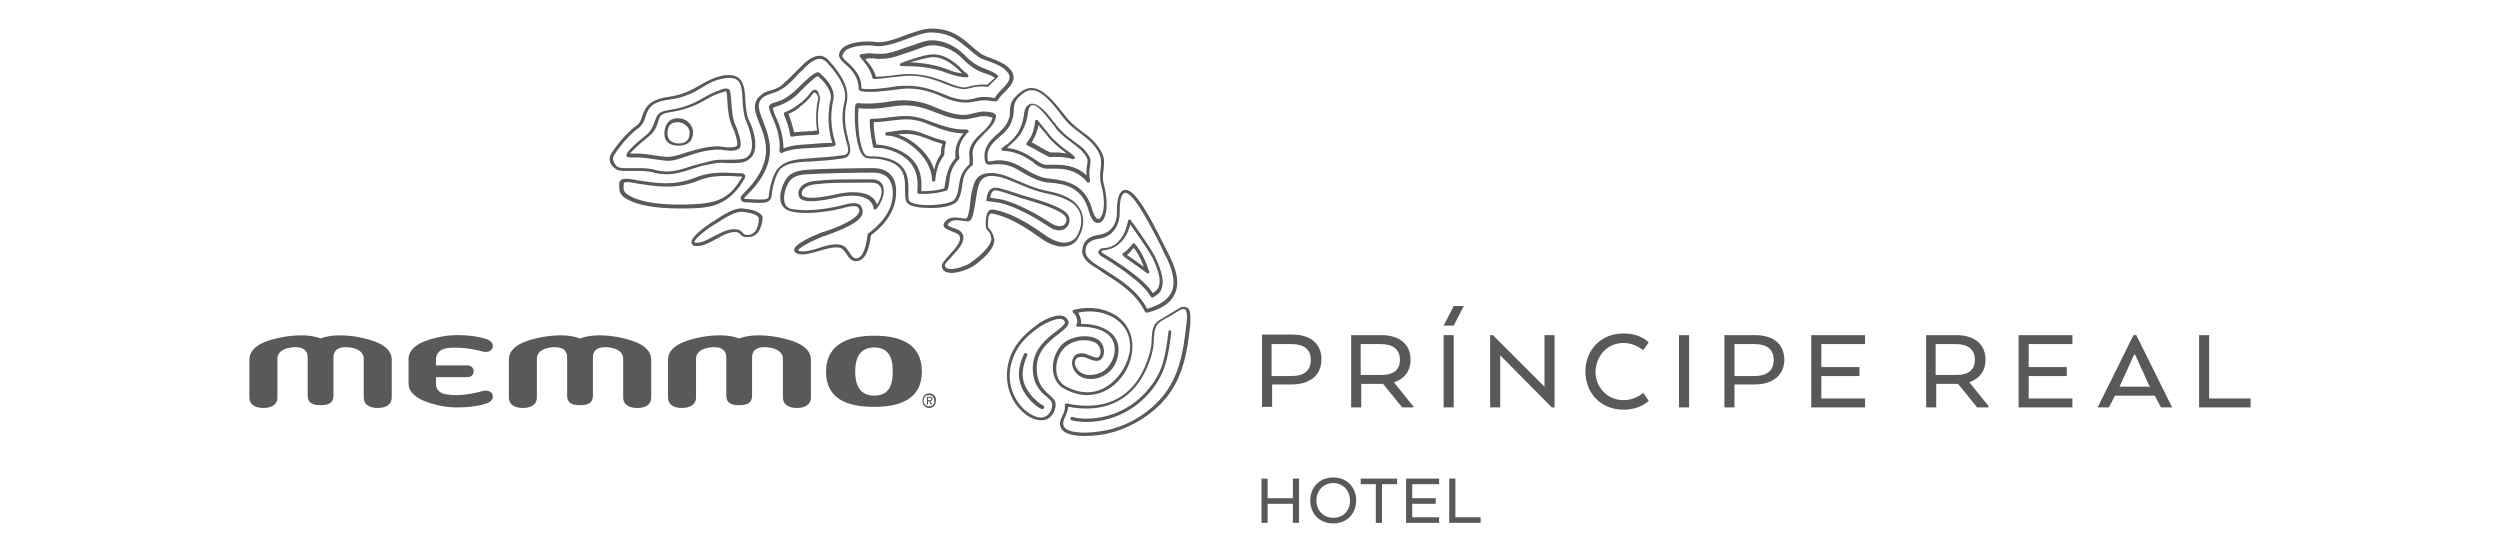
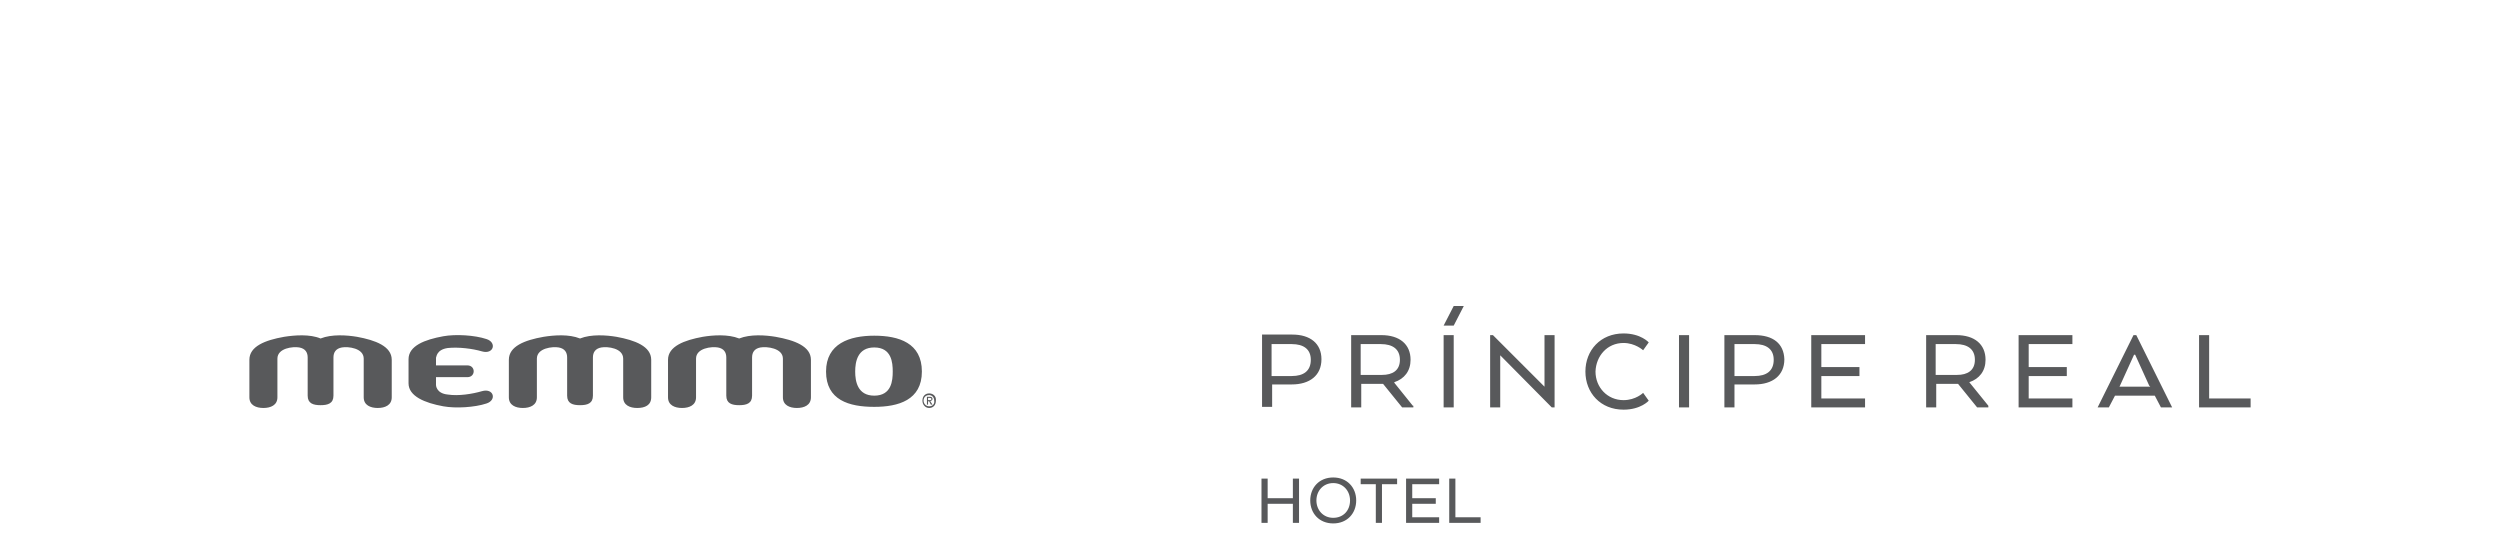
<svg xmlns="http://www.w3.org/2000/svg" version="1.1" id="Layer_1" x="0px" y="0px" viewBox="0 0 446.1 98.6" style="enable-background:new 0 0 446.1 98.6;" xml:space="preserve">
  <style type="text/css">
	.st0{fill:#58595B;}
</style>
  <g>
-     <path class="st0" d="M79.9,62.1c1.9-0.2,4.4,0.1,6.1,0.6c2.1,0.6,2.7-1.6,0.8-2.2c-2.1-0.7-5.5-0.9-7.7-0.5   c-3.3,0.6-6.2,1.7-6.2,4.1v4.3c0,2.3,2.9,3.5,6.2,4.1c2.2,0.4,5.6,0.2,7.7-0.5c1.9-0.6,1.3-2.8-0.8-2.2c-1.7,0.5-4.2,0.9-6.1,0.6   c-2.1-0.2-2.1-1.7-2.1-1.7v-1.4h5.6c1.5,0,1.5-2.1,0-2.1h-5.6v-1.4C77.9,63.8,77.8,62.4,79.9,62.1z M165.8,70.2   c-0.7,0-1.2,0.5-1.2,1.3c0,0.7,0.5,1.3,1.2,1.3c0.7,0,1.2-0.5,1.2-1.3C167.1,70.7,166.5,70.2,165.8,70.2z M165.8,72.5   c-0.6,0-1-0.5-1-1c0-0.6,0.4-1,1-1c0.5,0,0.9,0.4,0.9,1C166.8,72.1,166.4,72.5,165.8,72.5z M63.7,60.1c-1.8-0.3-4.5-0.5-6.5,0.3   c-1.9-0.8-4.6-0.6-6.5-0.3c-3.4,0.6-6.2,1.7-6.2,4.1v6.7c0,1.4,1.2,1.9,2.5,1.9c1.3,0,2.5-0.5,2.5-1.9v-6.9c0-1.9,2.8-2.2,3.9-2   c1.1,0.2,1.5,0.9,1.5,1.8v6.8c0,1.4,1,1.7,2.3,1.7c1.3,0,2.3-0.3,2.3-1.7v-6.8c0-0.9,0.4-1.6,1.5-1.8c1.1-0.2,3.9,0.1,3.9,2v6.9   c0,1.4,1.2,1.9,2.5,1.9c1.3,0,2.5-0.5,2.5-1.9v-6.7C69.9,61.8,67,60.7,63.7,60.1z M138.4,60.1c-1.8-0.3-4.5-0.5-6.5,0.3   c-2-0.8-4.7-0.6-6.5-0.3c-3.3,0.6-6.2,1.7-6.2,4.1v6.7c0,1.4,1.2,1.9,2.5,1.9c1.3,0,2.5-0.5,2.5-1.9v-6.9c0-1.9,2.8-2.2,3.9-2   c1.1,0.2,1.5,0.9,1.5,1.8v6.8c0,1.4,1,1.7,2.3,1.7c1.3,0,2.3-0.3,2.3-1.7v-6.8c0-0.9,0.4-1.6,1.5-1.8c1.1-0.2,4,0.1,4,2v6.9   c0,1.4,1.2,1.9,2.5,1.9c1.3,0,2.5-0.5,2.5-1.9v-6.7C144.7,61.8,141.8,60.7,138.4,60.1z M156,59.9c-4.4,0-8.6,1.4-8.6,6.4   c0,5.1,4.1,6.3,8.6,6.3c4.3,0,8.5-1.2,8.5-6.3C164.5,61.2,160.4,59.9,156,59.9z M156,70.6c-3,0-3.4-2.6-3.4-4.3   c0-1.7,0.4-4.3,3.4-4.3c3.1,0,3.3,2.7,3.3,4.3C159.3,67.9,159.1,70.6,156,70.6z M166.4,71.2c0-0.3-0.2-0.4-0.5-0.4h-0.5v1.4h0.2   v-0.6h0.2l0.3,0.6h0.3l-0.4-0.6C166.2,71.5,166.4,71.4,166.4,71.2z M165.6,71.4V71h0.3c0.1,0,0.3,0,0.3,0.2c0,0.2-0.1,0.2-0.3,0.2   H165.6z M110,60.1c-1.8-0.3-4.5-0.5-6.5,0.3c-2-0.8-4.6-0.6-6.5-0.3c-3.4,0.6-6.2,1.7-6.2,4.1v6.7c0,1.4,1.2,1.9,2.5,1.9   c1.3,0,2.5-0.5,2.5-1.9v-6.9c0-1.9,2.8-2.2,3.9-2c1.1,0.2,1.5,0.9,1.5,1.8v6.8c0,1.4,1,1.7,2.3,1.7c1.3,0,2.3-0.3,2.3-1.7v-6.8   c0-0.9,0.4-1.6,1.5-1.8c1.1-0.2,3.9,0.1,3.9,2v6.9c0,1.4,1.2,1.9,2.5,1.9c1.4,0,2.5-0.5,2.5-1.9v-6.7   C116.2,61.8,113.3,60.7,110,60.1z M226.9,68.6h3.6c3.2,0,5.3-1.6,5.3-4.5c0-2.8-2-4.4-5.2-4.4h-5.4v12.9h1.8V68.6z M226.9,61.4h3.6   c2.1,0,3.4,0.9,3.4,2.8c0,2-1.3,2.9-3.4,2.9h-3.6V61.4z M252.1,72.4l-3.3-4.1v-0.1c1.8-0.6,2.9-2,2.9-4c0-2.8-2-4.4-5.2-4.4h-5.4   v12.9h1.8v-4.2h3.9l3.4,4.2h2V72.4z M246.6,66.9h-3.8v-5.5h3.6c2.1,0,3.4,0.9,3.4,2.8C249.8,66.1,248.5,66.9,246.6,66.9z    M323.2,72.7h9.6v-1.6H325v-4h6.8v-1.6H325v-4.1h7.8v-1.6h-9.6V72.7z M351.4,68.2c1.8-0.6,2.9-2,2.9-4c0-2.8-2-4.4-5.2-4.4h-5.4   v12.9h1.8v-4.2h3.9l3.4,4.2h2v-0.3L351.4,68.2L351.4,68.2z M349.2,66.9h-3.8v-5.5h3.6c2.1,0,3.4,0.9,3.4,2.8   C352.4,66.1,351.1,66.9,349.2,66.9z M313.1,59.8h-5.4v12.9h1.8v-4.1h3.6c3.2,0,5.3-1.6,5.3-4.5C318.3,61.3,316.4,59.8,313.1,59.8z    M313.1,67.1h-3.6v-5.7h3.6c2.1,0,3.4,0.9,3.4,2.8C316.5,66.2,315.2,67.1,313.1,67.1z M380.7,59.8l-6.4,12.9h2l1.1-2.1h7.1l1.1,2.1   h2l-6.4-12.9H380.7z M383.7,69h-5.5l0.1-0.2l2.5-5.5h0.2l2.5,5.5L383.7,69z M394.2,71.1V59.8h-1.8v12.9h9.2v-1.6H394.2z    M289.7,61.2c2.1,0,3.5,1.3,3.5,1.3l1-1.4c0,0-1.4-1.6-4.5-1.6c-4.1,0-6.8,3-6.8,6.8c0,3.8,2.7,6.8,6.8,6.8c3.1,0,4.5-1.6,4.5-1.6   l-1-1.4c0,0-1.3,1.3-3.5,1.3c-2.9,0-5-2.3-5-5.1C284.8,63.5,286.8,61.2,289.7,61.2z M360.2,72.7h9.6v-1.6H362v-4h6.8v-1.6H362v-4.1   h7.8v-1.6h-9.6V72.7z M299.6,72.7h1.8V59.8h-1.8V72.7z M275.6,69l-9.2-9.2h-0.5v12.9h1.8v-9.3l9.2,9.3h0.5V59.8h-1.8V69z    M259.4,59.8h-1.8v12.9h1.8V59.8z M261.2,54.6h-1.8l-1.8,3.5h1.8L261.2,54.6z M237.9,85.2c-2.5,0-4.1,1.8-4.1,4.1   c0,2.3,1.6,4.1,4.1,4.1c2.5,0,4.1-1.8,4.1-4.1C242,87,240.4,85.2,237.9,85.2z M237.9,92.4c-1.8,0-3-1.4-3-3.1c0-1.7,1.2-3.1,3-3.1   c1.8,0,3,1.4,3,3.1C240.9,91.1,239.7,92.4,237.9,92.4z M230.7,88.9h-4.5v-3.5h-1.1v7.9h1.1v-3.4h4.5v3.4h1.1v-7.9h-1.1V88.9z    M250.9,93.3h5.9v-1H252v-2.4h4.2v-1H252v-2.5h4.8v-1h-5.9V93.3z M259.7,85.4h-1.1v7.9h5.6v-1h-4.5V85.4z M242.8,86.4h2.7v6.9h1.1   v-6.9h2.7v-1h-6.5V86.4z" />
-     <path class="st0" d="M155.8,30c-2.6,0-9.2,0.1-11.9,0.3c-2.5,0.2-3.4,1-4,2.3c-0.3,0.6-1.1,2.5-0.4,3.9c0.3,0.6,0.8,1,1.6,1.2   c0.7,0.2,1.6,0.3,2.7,0.3c2.6,0,5.4-0.5,7.1-1c1.1-0.3,2-0.3,2.2,0c0.2,0.3,0.3,0.5,0.2,0.8c-0.4,1.4-4.2,2.9-6.1,3.5   c-0.4,0.1-0.7,0.2-0.9,0.3c-1.7,0.7-4.6,2-4.6,3c0,0.2,0.1,0.5,0.7,0.7c1,0.3,2.3-0.1,3.7-0.5c1.3-0.4,2.7-0.8,3.7-0.6   c0.6,0.1,0.9,0.7,1.3,1.2c0.3,0.5,0.6,0.9,1.1,1.1c0.2,0.1,0.4,0.1,0.6,0.1c2.1,0,2.5-3.8,2.6-4.6c2.1-1.6,4.7-4.2,4.5-8.2   C159.8,31.4,158.3,30,155.8,30z M154.9,41.7c-0.1,0.1-0.1,0.1-0.1,0.2c-0.1,1.1-0.6,4.2-2,4.2c-0.1,0-0.3,0-0.4-0.1   c-0.3-0.1-0.5-0.5-0.8-0.9c-0.4-0.6-0.8-1.3-1.6-1.4c-0.3-0.1-0.5-0.1-0.8-0.1c-1,0-2.1,0.3-3.2,0.7c-1.3,0.4-2.5,0.7-3.3,0.5   c-0.2-0.1-0.3-0.1-0.3-0.1c0-0.3,1.7-1.4,4.2-2.4c0.2-0.1,0.5-0.2,0.9-0.3c2.9-1.1,6-2.3,6.4-3.9c0.1-0.5,0-0.9-0.3-1.4   c-0.4-0.5-1.4-0.6-2.8-0.2c-1.8,0.5-4.6,1-7,1c-1,0-1.8-0.1-2.5-0.2c-0.6-0.1-1-0.4-1.2-0.9c-0.4-0.9-0.1-2.4,0.4-3.4   c0.5-1.1,1.3-1.8,3.5-1.9c2.7-0.2,9.2-0.3,11.8-0.3c2.8,0,3.4,1.8,3.5,3.3C159.5,37.7,156.9,40.2,154.9,41.7z M155.6,32L155.6,32   c-0.4,0-0.8,0-1.3,0l-1.2,0c-1.5,0-3.6,0-5.6,0.1c-1.3,0.1-1.9,0.2-2.3,0.2c-2,0.3-2.5,1.2-2.7,1.8c-0.1,0.5,0,1.1,0.4,1.4   c0.4,0.3,1,0.4,1.9,0.4c1.5,0,3.4-0.4,4.7-0.7l0.5-0.1c0.1,0,5.4-1.1,5.9,2.1c0,0.1,0.1,0.2,0.1,0.2c0,0,0.1,0,0.1,0   c0,0,0.1,0,0.1,0c0.5-0.2,1.6-2.2,1.5-3.4C157.7,32.7,156.9,32,155.6,32z M156.5,36.5c-0.5-1.5-2-2.2-4.3-2.2   c-1.2,0-2.1,0.2-2.2,0.2l-0.5,0.1c-1.4,0.3-3.2,0.7-4.6,0.7c-0.7,0-1.3-0.1-1.6-0.3c-0.2-0.1-0.3-0.4-0.2-0.8   c0.2-0.6,0.9-1.1,2.2-1.3c0.3,0,1-0.1,2.2-0.2c2-0.1,4.1-0.1,5.7-0.1l0,0l1.1,0c0.5,0,0.9,0,1.2,0h0.1c1,0,1.6,0.5,1.7,1.4   C157.4,34.8,156.9,35.9,156.5,36.5z M132.9,31.8c0-0.1,0.2-0.4,0-0.6c-0.2-0.3-0.6-0.3-1.1-0.3l-0.2,0c-0.7,0-1.5-0.1-2.4-0.1   c-2,0-3.6,0.3-4.9,0.8c-1.7,0.7-3.5,1.1-5.5,1.1c-1.8,0-3.5-0.3-4.9-0.5c-0.9-0.2-1.7-0.3-2.2-0.3c-0.8,0-1.2,0.3-1.2,0.9l0,0.2   c0,0.8-0.1,1.7,1.3,2.5c1.9,1.1,5.1,1.7,9.5,1.7c0.2,0,0.5,0,0.7,0c3.6,0,5.7-0.3,7.6-1.6C131.3,34.4,132.3,32.9,132.9,31.8z    M122.2,36.5c-5.8,0.1-8.6-0.8-9.9-1.6c-1.1-0.6-1.1-1.2-1-1.9l0-0.2c0-0.1,0-0.3,0.6-0.3c0.5,0,1.2,0.1,2.1,0.3   c1.4,0.2,3.1,0.5,5,0.5c2.1,0,4-0.4,5.7-1.1c1.2-0.5,2.7-0.8,4.6-0.8c0.8,0,1.6,0,2.3,0.1l0.2,0c0.2,0,0.5,0,0.6,0c0,0,0,0,0,0.1   c-0.6,1-1.5,2.5-2.9,3.4C127.8,36.1,126.1,36.4,122.2,36.5z M145,28.8c1.5-0.1,3.2-0.2,5.2-0.5c0.7-0.1,1.1-0.3,1.3-0.7   c0.4-0.6,0.2-1.5-0.1-2.6c-0.4-1.6-1-3.9-0.3-6.8c0.7-3.1-2.2-6.3-3.2-7.4l-0.1-0.1c-1.2-1.3-2.9-0.9-4.9,1.2   c-0.6,0.6-1.1,1.1-1.5,1.5c-0.6,0.6-1.1,1.1-1.8,1.7c-0.8,0.7-1.6,0.9-2.3,1.1c-0.5,0.1-0.9,0.3-1.3,0.6c-2,1.4-1.3,3.2-0.5,5.2   c1.3,3.2,2.8,7.1-3,12.7c-0.3,0.3-0.4,0.6-0.3,0.9c0.1,0.3,0.4,0.5,0.8,0.5l2.1,0.1c0.2,0,0.3,0,0.5,0c1.2,0,2-0.2,2.1-1.4   c0.1-1.2,0.7-3.9,1.7-4.8C140.7,29,142.5,28.9,145,28.8z M137.2,34.8c0,0.6-0.2,0.8-1.5,0.8c-0.1,0-0.3,0-0.5,0l-2.1-0.1   c-0.2,0-0.3-0.1-0.3-0.1c0-0.1,0-0.2,0.2-0.3c6.2-5.9,4.4-10.2,3.2-13.4c-0.9-2.2-1.3-3.5,0.2-4.5c0.4-0.2,0.7-0.3,1.2-0.5   c0.7-0.2,1.5-0.5,2.5-1.2c0.7-0.6,1.3-1.1,1.8-1.7c0.4-0.5,0.9-0.9,1.5-1.5c1.1-1.2,2.1-1.8,2.9-1.8c0.4,0,0.8,0.2,1.2,0.6l0.1,0.1   c0.9,1,3.8,4.1,3.1,6.9c-0.8,3.1-0.1,5.4,0.3,7.1c0.3,1,0.5,1.8,0.2,2.1c-0.1,0.2-0.4,0.4-0.9,0.4c-2,0.3-3.7,0.4-5.2,0.5   c-2.7,0.2-4.6,0.3-5.9,1.5C137.8,30.8,137.3,33.8,137.2,34.8z M145.4,16c-0.3,0-0.5,0.2-0.9,0.7c-0.1,0.1-0.2,0.3-0.3,0.4   c-0.5,0.5-1,1.1-1.8,1.6c-0.7,0.5-1.4,1-2.3,1.3c-0.1,0-0.1,0.1-0.2,0.2c0,0.1,0,0.2,0,0.3c0.4,0.9,0.9,2.2,1.1,3.7   c0,0.1,0.2,0.2,0.3,0.2c0,0,0,0,0,0c1-0.2,2-0.2,3-0.3l0.5,0c0.4,0,0.8,0,1.1-0.1c0.1,0,0.2,0,0.2-0.1c0.1-0.1,0.1-0.2,0.1-0.2   c-0.4-2-0.3-4,0.1-5.9c0.1-0.3,0-0.7-0.2-1C146.1,16.3,145.7,16,145.4,16z M146,17.5c-0.4,1.9-0.5,3.8-0.2,5.8   c-0.3,0-0.5,0-0.8,0.1l-0.5,0c-1,0.1-1.9,0.1-2.8,0.2c-0.3-1.3-0.7-2.5-1-3.3c0.8-0.3,1.5-0.7,2.1-1.3c0.8-0.6,1.4-1.2,1.8-1.7   c0.1-0.1,0.2-0.2,0.3-0.4c0.1-0.1,0.3-0.4,0.4-0.4c0.1,0,0.4,0.2,0.5,0.4C146,17.2,146,17.3,146,17.5z M149.1,25.8   c0-0.1,0.1-0.2,0-0.2l-0.1-0.3c-0.4-1.4-1.1-4-0.3-7.5c0.2-1-0.1-2.1-1-3.3c-0.3-0.4-1.3-1.5-1.7-1.6c0,0-0.1,0-0.1,0   c-0.7,0-2.8,2.1-3.2,2.5c-0.5,0.5-1,1-1.7,1.5c-1.1,0.9-2.1,1.2-2.8,1.4c-0.4,0.1-0.8,0.3-0.9,0.5c-0.2,0.3,0,0.9,0.5,2.1l0.1,0.2   c0.6,1.4,1.4,3.4,1.2,5.8c0,0.1,0,0.2,0.1,0.3c0.1,0,0.1,0.1,0.2,0.1c0,0,0.1,0,0.1,0c1.4-0.7,3.2-0.8,5.3-0.9   c1.2-0.1,2.5-0.1,4-0.3C149,25.9,149.1,25.9,149.1,25.8z M144.8,25.7c-1.9,0.1-3.6,0.2-5,0.8c0-2.3-0.7-4.2-1.3-5.5l-0.1-0.2   c-0.2-0.4-0.5-1.4-0.5-1.5c0.1-0.1,0.4-0.2,0.6-0.3c0.7-0.2,1.8-0.6,3-1.5c0.7-0.5,1.2-1.1,1.7-1.6c0.9-0.9,2.4-2.3,2.7-2.3   c0.2,0.1,1,0.8,1.4,1.4c0.8,1.1,1.1,2,0.9,2.8c-0.8,3.6-0.1,6.3,0.3,7.7C147.1,25.5,145.9,25.6,144.8,25.7z M150.9,11.5   c1,0.9,2.3,2.2,2.3,4.2c0,0.1,0,0.5,0.6,0.6c0.6,0.1,1.1,0.1,1.7,0.1c1.3,0,2.4-0.2,3.5-0.3c1-0.1,2-0.3,3-0.3c1.9,0,3.8,0.4,6,1.4   c1.8,0.8,3.2,1.1,4.3,1.1c0.7,0,1.2-0.1,1.7-0.2c0.5-0.1,1.1-0.2,1.8-0.2c0.5,0,1.1,0.1,1.7,0.2c0,0,0.1,0,0.1,0   c0.1,0,0.3,0,0.5-0.3c0.3-0.5,0.7-0.9,1.2-1.4c1.1-1.1,2.4-2.5,0.9-4.1c-0.9-1-2.1-1.4-3.3-1.9c-0.8-0.3-1.5-0.5-2.1-1   c-0.6-0.4-1.1-0.9-1.6-1.3c-1.6-1.4-3.3-2.9-6.7-3c-1.5-0.1-3.3,0.6-5,1.2c-1.8,0.7-3.7,1.4-5.3,1.2c-0.5-0.1-0.9-0.1-1.4-0.1   c-2.1,0-3.8,0.5-4.6,1.3c-0.3,0.4-0.5,0.8-0.5,1.2C149.8,10.5,150.3,11,150.9,11.5z M150.7,9.2c0.6-0.7,2.3-1.1,4.1-1.1   c0.5,0,0.9,0,1.3,0.1c1.7,0.2,3.7-0.5,5.6-1.2c1.7-0.6,3.3-1.3,4.7-1.2c3.2,0.1,4.7,1.5,6.4,2.9c0.5,0.4,1,0.9,1.6,1.3   c0.6,0.5,1.4,0.7,2.2,1c1.1,0.4,2.2,0.8,3,1.7c1.1,1.1,0.4,2-0.9,3.3c-0.5,0.5-0.9,1-1.2,1.5c-0.7-0.1-1.2-0.2-1.8-0.2   c-0.8,0-1.4,0.1-1.9,0.3c-0.5,0.1-1,0.2-1.6,0.2c-1,0-2.3-0.3-4.1-1.1c-2.4-1-4.3-1.4-6.3-1.4c-1.1,0-2.1,0.1-3.1,0.3   c-1.1,0.1-2.1,0.3-3.4,0.3c-0.5,0-1.1,0-1.6-0.1c0,0,0,0,0,0v0c0.1-2.3-1.4-3.7-2.5-4.7c-0.5-0.4-0.9-0.9-0.9-1.1   C150.4,9.7,150.5,9.4,150.7,9.2z M160.9,11.8l0.4,0c2,0,4.9,0.1,7.9,1.3c1.3,0.5,2.6,0.7,3.2,0.7c0.1,0,0.2,0,0.2,0   c0.1,0,0.2-0.1,0.2-0.2c0-0.1,0-0.2-0.1-0.3c-0.1-0.1-0.3-0.3-0.6-0.5c-1.1-1.1-3-3.1-5.6-3.1l-0.2,0c-1.7,0.1-5.2,1.4-5.6,1.6   c-0.1,0.1-0.2,0.2-0.1,0.3C160.6,11.7,160.7,11.8,160.9,11.8z M166.3,10.2l0.2,0c2.3,0,4.2,1.9,5.2,2.9c0,0,0,0,0,0   c-0.6-0.1-1.4-0.2-2.3-0.6c-2.5-1-5-1.3-7-1.4C163.6,10.8,165.3,10.3,166.3,10.2z M155.7,13.9c0,0.1,0.2,0.2,0.3,0.2l0,0   c0.5,0,1.7-0.1,3-0.3c1.3-0.1,2.6-0.3,3.2-0.3c2.1,0,4.1,0.5,6.5,1.5c1.5,0.6,2.6,0.9,3.3,0.9c0.4,0,0.7-0.1,1.2-0.2   c0.7-0.2,1.7-0.4,3-0.2c0.1,0,0.2,0,0.2-0.1c0.2-0.2,0.7-0.7,1.1-1.1c0.2-0.2,0.4-0.4,0.5-0.5c0.1-0.1,0.1-0.1,0.1-0.2   c0-0.1,0-0.2-0.1-0.2c-0.6-0.5-1.4-0.8-2.1-1.1c-1.3-0.4-2.6-1.2-3.9-2.6c-1.6-1.6-3.9-2.6-5.9-2.5c-0.8,0-1.9,0.4-3,0.8   c-0.3,0.1-0.6,0.2-0.9,0.3c-0.3,0.1-0.6,0.2-0.9,0.3c-1.4,0.5-2.7,1-4.1,1c-0.1,0-0.5,0-0.8,0c-0.4,0-0.9-0.1-1.1-0.1   c-0.6,0-1.2,0.1-1.7,0.2c-0.1,0-0.2,0.1-0.2,0.2c0,0.1,0,0.2,0.1,0.3C154.3,11.2,155.3,12.3,155.7,13.9z M155.4,10.4   c0.2,0,0.6,0,1,0.1c0.4,0,0.7,0,0.9,0c1.5,0,2.9-0.5,4.3-1c0.3-0.1,0.6-0.2,0.9-0.3c0.3-0.1,0.6-0.2,0.9-0.3c1-0.4,2.1-0.8,2.8-0.8   c1.9-0.1,4,0.8,5.5,2.3c1.3,1.4,2.7,2.3,4.1,2.7c0.6,0.2,1.2,0.4,1.7,0.8c-0.1,0.1-0.1,0.1-0.2,0.2c-0.4,0.3-0.8,0.7-1.1,1   c-1.3-0.1-2.4,0.1-3.1,0.3c-0.4,0.1-0.7,0.2-1,0.2c-0.7,0-1.7-0.3-3.1-0.9c-2.5-1-4.6-1.5-6.8-1.5c-0.6,0-1.9,0.1-3.2,0.3   c-1,0.1-2.1,0.2-2.7,0.2c-0.4-1.4-1.2-2.4-1.9-3.1C154.7,10.4,155,10.4,155.4,10.4z M171,35.6c0.5-0.9,0.6-1.8,0.7-2.6   c0.2-1.2,0.3-2.3,1.8-3.5c0.1-0.1,0.1-0.1,0.1-0.2c0-0.4,0-0.8,0-1.2c-0.1-1-0.1-1.7,0.8-2.9c0.4-0.5,0.9-0.9,1.3-1.4   c0.9-0.9,1.8-1.7,2-2.9c0.1-0.2,0-0.4-0.1-0.5c-0.1-0.1-0.3-0.2-0.4-0.3c-0.6-0.1-1.1-0.2-1.6-0.2c-0.7,0-1.3,0.2-1.9,0.3   c-0.6,0.2-1.1,0.3-1.8,0.3c-1.2,0-2.8-0.4-4.9-1.3c-2-0.9-3.8-1.3-5.7-1.3c-1.1,0-2,0.1-3,0.3c-1.5,0.2-3.2,0.4-5.2,0.2   c-0.2,0-0.3,0.1-0.4,0.2c-0.1,0.1-0.1,0.2-0.1,0.3c-0.3,3.2,0.3,7.8,1.4,8.9c0.5,0.5,1,0.5,1.7,0.5c0.4,0,0.8,0,1.3,0.1   c4.6,0.7,4.5,3.4,4.5,5.5c0,0.9,0,1.7,0.3,2.2c0.6,0.9,2.8,1,3.8,1C167.4,37.2,170.4,36.9,171,35.6z M165.6,36.6   c-1.9,0-3.1-0.4-3.3-0.7c-0.3-0.3-0.2-1-0.2-1.8c0-2.1,0.1-5.4-5-6.1c-0.6-0.1-1-0.1-1.4-0.1c-0.7,0-1,0-1.3-0.3   c-0.9-0.8-1.5-5-1.2-8.3c0.6,0.1,1.2,0.1,1.8,0.1c1.3,0,2.4-0.1,3.5-0.3c1-0.1,1.9-0.3,2.9-0.3c1.8,0,3.4,0.4,5.4,1.2   c2.2,0.9,3.8,1.3,5.1,1.3c0.8,0,1.4-0.2,2-0.3c0.9-0.2,1.8-0.5,3.2,0c-0.2,1-1,1.8-1.8,2.6c-0.5,0.4-1,0.9-1.4,1.4   c-1.1,1.4-1,2.3-0.9,3.3c0,0.3,0,0.6,0,1c-1.5,1.3-1.7,2.6-1.9,3.8c-0.1,0.8-0.2,1.6-0.7,2.4C170.2,36.1,168,36.6,165.6,36.6z    M168.5,25.1c-1-0.2-2.1-0.6-3.4-1.1c-1.6-0.7-2.7-0.8-3.4-0.8c-0.7,0-1.4,0.1-2.1,0.2c-0.4,0.1-0.9,0.1-1.4,0.2   c-0.2,0-0.3,0.2-0.2,0.3c0,0.2,0.1,0.3,0.3,0.3c3,0,8,3.8,8,7.9c0,0.2,0.1,0.3,0.3,0.3c0,0,0,0,0,0c0.2,0,0.3-0.1,0.3-0.3l0-0.1   c0.1-1,0.4-2.8,1.5-4.2c0-0.1,0.1-0.1,0.1-0.2c0-0.8,0.1-1.5,0.3-2.1c0-0.1,0-0.2,0-0.2C168.7,25.2,168.6,25.1,168.5,25.1z    M167.9,27.5c-0.7,0.9-1,1.9-1.2,2.8c-0.9-3-3.9-5.5-6.5-6.3c0.6-0.1,1.2-0.1,1.7-0.1c0.7,0,1.6,0.1,3.2,0.7   c1.2,0.5,2.2,0.8,3.1,1.1C167.9,26.2,167.9,26.8,167.9,27.5z M172.3,24.1c0.1-0.2,0.3-0.4,0.5-0.5c0.1-0.1,0.1-0.2,0-0.3   c-0.1-0.1-0.2-0.2-0.3-0.2c-0.2,0-0.4,0-0.7,0c-1.5,0-3.3-0.5-5.7-1.4c-1.7-0.7-3.1-1-4.5-1c-0.9,0-1.7,0.1-2.6,0.2   c-0.9,0.1-2.1,0.3-3.5,0.3c-0.1,0-0.2,0-0.2,0.1c-0.1,0.1-0.1,0.1-0.1,0.2c0,2,0.4,3.8,0.6,4.7c0,0.1,0.2,0.2,0.3,0.2   c0.5,0,1.1,0,1.7,0.1c6.3,1.5,6,5.7,5.9,7.5c0,0.1,0,0.2,0,0.3c0,0.2,0.1,0.3,0.3,0.3c0.3,0,0.6,0,1,0c1.8,0,3.3-0.4,3.9-0.6   c0.1,0,0.1-0.1,0.2-0.2c0.2-0.5,0.2-0.9,0.3-1.4c0.1-1.1,0.3-2.5,1.7-4c0.1-0.1,0.1-0.2,0.1-0.3c0,0,0,0,0,0   C171,27.2,170.9,25.8,172.3,24.1z M170.5,28.2c-1.4,1.6-1.6,3.1-1.8,4.2c-0.1,0.4-0.1,0.8-0.2,1.2c-0.6,0.2-1.9,0.5-3.5,0.5   c-0.2,0-0.4,0-0.6,0c0,0,0,0,0,0c0.1-2,0.4-6.5-6.4-8.1c-0.5-0.1-1.1-0.2-1.6-0.2c-0.2-0.8-0.5-2.3-0.5-4c1.3,0,2.4-0.2,3.3-0.3   c0.9-0.1,1.7-0.2,2.5-0.2c1.4,0,2.7,0.3,4.3,1c2.4,1,4.3,1.5,5.9,1.5c0,0,0,0,0,0c0,0,0,0,0,0C170.4,25.6,170.4,27,170.5,28.2z    M179.6,22.1c-0.3,0.6-0.9,1.1-1.5,1.7c-1.3,1.1-2.9,2.6-2.3,5.1c0.1,0.3,0.4,0.5,0.7,0.5c0.1,0,0.2,0,0.2,0c0.5-0.1,1-0.1,1.5-0.1   c1.8,0,3,0.7,4.3,1.5c1,0.6,2.1,1.2,3.5,1.6c0.4,0.1,0.9,0.2,1.4,0.2c2.3,0.2,5.7,0.6,6.9,5.1c0.5,1.8,1.2,2.1,1.6,2.1   c0.2,0,0.6-0.1,0.9-0.5c0.7-0.9,1-3.2,0.2-6.3c-0.3-1-0.2-1.9-0.1-2.6c0.1-1,0.3-2-0.3-3.2c-0.9-1.7-2.2-2.8-3.5-3.7   c-0.9-0.7-1.8-1.4-2.6-2.3c-0.2-0.3-0.5-0.6-0.8-1c-1.5-1.9-3.5-4.5-5.7-4.5c-0.6,0-1.1,0.2-1.7,0.6c-1.9,1.4-2,2.3-2.1,3.4   C180.3,20.2,180.2,21,179.6,22.1z M182.8,16.5c0.4-0.3,0.9-0.4,1.3-0.4c1.9,0,3.8,2.5,5.2,4.3c0.3,0.4,0.5,0.7,0.8,1   c0.8,1,1.8,1.7,2.7,2.4c1.3,1,2.5,1.9,3.3,3.5c0.5,1.1,0.4,1.9,0.3,2.8c-0.1,0.8-0.2,1.7,0.1,2.9c0.8,2.9,0.5,5-0.1,5.8   c-0.1,0.1-0.2,0.3-0.4,0.3c-0.3,0-0.7-0.4-1.1-1.7c-1.3-4.8-5.1-5.2-7.4-5.5c-0.5-0.1-1-0.1-1.3-0.2c-1.4-0.4-2.4-1-3.4-1.6   c-1.4-0.8-2.7-1.5-4.6-1.5c-0.5,0-1,0.1-1.6,0.2c-0.1,0-0.3,0-0.3,0c-0.5-2.2,0.9-3.4,2.2-4.5c0.7-0.6,1.3-1.2,1.7-1.9   c0.6-1.2,0.7-2.1,0.7-2.9C181,18.4,181.1,17.7,182.8,16.5z M183.4,26c0.7,0.3,1.4,0.7,1.9,1c0.7,0.4,1.3,0.7,1.9,1   c0.2,0.1,0.3,0,0.5,0c0.2,0,0.5,0,0.7,0c1.1,0,2.1,0.1,3,0.4c0,0,0.1,0,0.1,0c0,0,0,0,0,0c0.2,0,0.3-0.1,0.3-0.3   c0-0.1-0.1-0.2-0.2-0.3c-0.3-0.3-0.7-0.6-1.3-1c-0.8-0.6-2-1.5-3-2.7c-0.2-0.3-0.5-0.6-0.7-0.9l-0.2-0.2c-0.3-0.4-0.8-1-1.2-1.5   c-0.1-0.1-0.2-0.1-0.3-0.1c-0.1,0-0.2,0.1-0.2,0.3c-0.1,0.9-0.3,1.8-0.7,2.6c-0.2,0.4-0.5,0.8-0.8,1.2c-0.1,0.1-0.1,0.2-0.1,0.3   C183.3,25.8,183.3,25.9,183.4,26z M184.6,24.5c0.3-0.7,0.6-1.4,0.7-2.2c0.2,0.3,0.5,0.6,0.8,1l0.2,0.2c0.3,0.3,0.5,0.6,0.7,0.9   c1.1,1.3,2.3,2.2,3.1,2.8c0.1,0.1,0.2,0.2,0.3,0.2c-0.6-0.1-1.3-0.2-1.9-0.2c-0.2,0-0.5,0-0.7,0c-0.1,0-0.2,0-0.3,0   c-0.6-0.2-1.1-0.5-1.8-0.9c-0.5-0.3-1-0.6-1.6-0.9C184.2,25.2,184.4,24.9,184.6,24.5z M178.8,26.4c-0.1,0.1-0.1,0.2-0.1,0.3   c0,0.1,0.1,0.2,0.3,0.2c2.2,0.1,3.8,1,5,1.8c0.2,0.1,0.4,0.2,0.5,0.4c0.6,0.5,1.3,0.9,2.2,1c0,0,0,0,0.2,0l1.4,0   c1.1,0,3.7,0,5.7,2.4c0.1,0.1,0.1,0.1,0.2,0.1c0,0,0,0,0,0c0.2,0,0.3-0.1,0.3-0.3c0-0.1,0-0.1,0-0.1c-0.2-1.1-0.1-1.9,0-2.6   c0.1-0.7,0.2-1.1-0.1-1.6c-0.6-1.2-1.5-1.9-2.8-2.8c-0.9-0.7-1.9-1.4-2.8-2.5c-0.3-0.3-0.5-0.7-0.8-1l-0.1-0.1   c-0.8-1.1-2.4-3.1-3.7-3.1c-0.3,0-0.6,0.1-0.8,0.3c-0.5,0.4-0.6,1-0.7,1.7c-0.1,0.8-0.3,1.7-0.9,2.9c-0.5,0.9-1.3,1.7-2,2.3   C179.4,25.9,179.1,26.2,178.8,26.4z M182.4,23.4c0.7-1.3,0.9-2.3,1-3.1c0.1-0.7,0.2-1.1,0.5-1.4c0.9-0.8,2.8,1.8,3.6,2.8l0.1,0.1   c0.3,0.4,0.6,0.7,0.8,1.1c0.9,1.1,2,1.9,2.9,2.6c1.1,0.8,2,1.5,2.6,2.6c0.2,0.4,0.2,0.5,0.1,1.3c-0.1,0.5-0.2,1.1-0.1,1.9   c-2-1.9-4.5-1.9-5.5-1.9l-1.4,0l-0.2,0c-0.8,0-1.3-0.4-1.9-0.8c-0.2-0.1-0.4-0.3-0.6-0.4c-1.1-0.7-2.6-1.6-4.6-1.8   c0.1-0.1,0.3-0.3,0.5-0.5C181,25.2,181.8,24.5,182.4,23.4z M176.5,40.8c-0.2-0.2-0.2-0.3-0.2-0.4c0-0.1,0-0.3,0-0.5   c0-1,0.1-1.8,0.6-1.8c0,0,0.1,0,0.1,0c1.1,0.2,3.8,0.8,8.7,4.4c1.4,1,2.7,1.5,3.9,1.5c1.8,0,2.6-1.1,2.7-1.4c1.3-2,1.6-4.9-0.9-6.8   c-1.6-1.1-3-1.4-4.4-1.7c-0.4-0.1-0.9-0.2-1.3-0.3c-1.5-0.4-2.8-1-4-1.5c-2-0.9-3.7-1.6-5.4-1.4c-1.2,0.1-2.1,0.7-2.5,1.9   c-0.4,1.1-0.6,2.4-0.7,3.6c-0.1,1-0.4,2.6-0.7,2.6l-0.1,0c-0.2,0-0.5,0-0.8-0.1c-0.3,0-0.7-0.1-1-0.1c-0.8,0-1.4,0.2-1.8,0.7   c-0.3,0.3-0.4,0.5-0.3,0.8c0.1,0.5,0.8,0.7,1.5,1c0.5,0.2,1,0.4,1.2,0.6c0.7,1-0.6,2.4-1.7,3.6c-0.8,0.9-1.5,1.6-1.3,2.2   c0.1,0.5,0.5,1,1.7,1c1.3,0,3.1-0.7,4-1.3c0.9-0.6,3.9-2.9,3.6-4.8C177.1,41.4,176.7,41,176.5,40.8z M173.3,46.8   c-0.8,0.6-2.5,1.2-3.6,1.2c-0.6,0-1-0.2-1.1-0.6c-0.1-0.3,0.7-1,1.2-1.6c1.2-1.3,2.8-2.9,1.8-4.3c-0.3-0.4-0.8-0.6-1.4-0.8   c-0.4-0.1-1.1-0.4-1.1-0.6c0,0,0-0.1,0.2-0.3c0.4-0.4,0.8-0.5,1.4-0.5c0.3,0,0.7,0,1,0.1c0.3,0,0.6,0.1,0.9,0.1l0.1,0   c0.8,0,1-1.3,1.3-3.1c0.2-1.1,0.3-2.4,0.7-3.5c0.3-0.9,1-1.4,1.9-1.5c1.6-0.1,3.2,0.6,5.1,1.4c1.2,0.5,2.6,1.1,4.1,1.5   c0.5,0.1,0.9,0.2,1.3,0.3c1.4,0.3,2.6,0.6,4.2,1.6c2.2,1.6,1.9,4.2,0.8,6c-0.1,0.2-0.8,1.1-2.2,1.1c-1,0-2.2-0.5-3.5-1.4   c-5.1-3.7-7.8-4.2-9-4.5c0,0-0.1,0-0.1,0c-1.3-0.2-1.4,1.4-1.4,2.4c0,0.2,0,0.3,0,0.5c0,0.4,0.2,0.7,0.4,0.9   c0.2,0.2,0.5,0.5,0.6,1.4C176.9,43.8,175,45.6,173.3,46.8z M176.3,35.9c0.9,0.1,2.3,0.3,2.9,0.5c0.9,0.3,3.7,1.2,7.9,4   c0.7,0.5,1.3,0.7,1.9,0.7c0.8,0,1.4-0.4,1.7-1.1c0.3-0.7,0.1-1.5-0.4-2c-1.2-1.2-4.6-2.2-7-2.9c-0.8-0.2-1.4-0.4-1.9-0.6   c-1.5-0.5-2.5-0.8-3.4-1c-0.2,0-0.3,0-0.4,0c-1.3,0-1.5,1.4-1.6,2.2c0,0.1,0,0.2,0.1,0.2C176.2,35.8,176.2,35.9,176.3,35.9z    M177.9,34c0.6,0.1,1.5,0.4,3.3,1c0.5,0.2,1.1,0.4,1.9,0.6c2.3,0.7,5.7,1.7,6.8,2.8c0.4,0.3,0.5,0.9,0.3,1.3   c-0.3,0.8-1.5,0.9-2.7,0.1c-4.3-2.8-7.1-3.7-8-4c-0.6-0.2-1.8-0.4-2.8-0.5C176.8,34.5,177.1,33.8,177.9,34z M112.7,30.5   c0.4,0,0.8,0,1.2,0c0.8,0,1.9,0,3.1,0.4c0.6,0.1,1.3,0.2,1.9,0.2c1.5,0,2.9-0.4,4.4-0.9c0.9-0.3,1.8-0.6,2.9-0.8   c1.8-0.4,2.6-0.4,3.5-0.3c0.3,0,0.6,0,0.9,0c0.6,0,1.2,0,1.8-0.1c0.9-0.2,1.6-0.7,2-1.4c1.1-2.1-0.5-5.7-0.6-5.8   c-0.6-1.1-0.7-2.6-0.8-3.9c-0.1-2.2-0.3-4.5-2.9-4.5c-0.4,0-0.8,0-1.2,0.1c-1.7,0.4-2.8,1-4,1.7c-1.4,0.8-2.9,1.7-5.7,2.1   c-3.6,0.5-4.1,2.1-4.6,3.4c-0.2,0.7-0.4,1.3-1,1.7c-2.4,1.7-4.3,4.7-4.4,4.8c0,0-0.5,0.6-0.4,1.4c0.1,0.6,0.4,1.1,1,1.5   c0.5,0.4,1.2,0.4,1.9,0.4C112,30.5,112.4,30.5,112.7,30.5z M109.4,28.5c-0.1-0.5,0.3-1,0.3-1c0,0,1.9-3,4.3-4.7   c0.7-0.6,1-1.3,1.2-2c0.4-1.3,0.9-2.6,4.1-3c3-0.4,4.5-1.3,6-2.2c1.1-0.7,2.2-1.3,3.8-1.6c0.4-0.1,0.8-0.1,1.1-0.1   c2,0,2.2,1.5,2.3,4c0.1,1.4,0.2,2.9,0.8,4.1c0,0,1.5,3.5,0.6,5.3c-0.3,0.6-0.8,1-1.6,1.1c-0.9,0.1-1.7,0.1-2.5,0.1   c-0.3,0-0.5,0-0.8,0c-0.7,0-1.5,0-2.8,0.4c-1.1,0.3-2.1,0.5-3,0.8c-1.5,0.5-2.8,0.9-4.3,0.9c-0.6,0-1.2-0.1-1.7-0.2   c-1.3-0.4-2.5-0.4-3.3-0.4c-0.4,0-0.8,0-1.2,0c-0.3,0-0.7,0-1,0c-0.6,0-1.2,0-1.6-0.3C109.7,29.3,109.5,28.9,109.4,28.5z    M112.8,28.1c0.2,0,0.5,0,0.7,0c0.2,0,0.3,0,0.4,0c0.8,0,2.3,0.2,3.5,0.4c0.8,0.1,1.5,0.2,1.8,0.2c1,0,2.1-0.4,3.3-0.8l0.3-0.1   c1.1-0.4,3.3-1.1,5.4-1.1c0.3,0,0.7,0,1,0.1c0.4,0,0.8,0.1,1.1,0.1c1.1,0,1.6-0.3,1.7-0.5c0.6-0.9-0.6-3.6-0.6-3.7   c-0.7-1.4-0.8-3-0.9-4.5c-0.1-0.9-0.1-1.7-0.3-2.1c0-0.1-0.2-0.3-0.6-0.3c-0.2,0-0.4,0-0.7,0.1c-1.3,0.5-2.1,0.8-3.1,1.4   c-1.4,0.8-3.1,1.8-6.2,2.3c-2.1,0.3-2.3,0.8-2.7,1.9c-0.3,0.8-0.6,1.8-1.6,2.6c-3.6,2.9-3.7,3.5-3.4,3.9   C112,28,112.3,28.1,112.8,28.1z M115.7,24.4c1.2-0.9,1.6-2.1,1.8-2.9c0.3-0.9,0.4-1.2,2.2-1.5c3.2-0.5,5-1.5,6.4-2.3   c1-0.6,1.7-0.9,3-1.3c0.2-0.1,0.4-0.1,0.5-0.1c0.1,0.4,0.2,1.4,0.2,1.9c0.1,1.5,0.2,3.1,1,4.7c0.6,1.3,0.9,2.8,0.7,3.1   c0,0-0.2,0.3-1.3,0.3c-0.3,0-0.7,0-1.1-0.1c-0.3,0-0.7-0.1-1-0.1c-2.2,0-4.5,0.8-5.6,1.1l-0.3,0.1c-1.2,0.4-2.2,0.7-3.2,0.7   c-0.2,0-0.9-0.1-1.7-0.2c-1.2-0.2-2.7-0.4-3.5-0.4c-0.1,0-0.3,0-0.4,0c-0.4,0-0.9,0-1,0C112.5,27.3,113.1,26.5,115.7,24.4z    M121.1,26c1,0,2.1-0.4,2.4-1.4c0.4-1.2,0.1-2.1-0.8-2.9c-0.4-0.4-1.1-0.6-1.8-0.6c-1.1,0-1.9,0.6-2.2,1.7   c-0.3,1.1-0.1,1.9,0.2,2.3C119.3,25.7,120.1,26,121.1,26z M119.2,23c0.3-1.1,1.2-1.2,1.7-1.2c0.5,0,1,0.2,1.4,0.5   c0.8,0.6,0.9,1.3,0.6,2.3c-0.2,0.6-0.9,1-1.8,1c-0.7,0-1.4-0.3-1.7-0.7C119.1,24.3,119,23.7,119.2,23z M187.3,70.5   c-1.6-1.3-2.2-2.6-2.3-4.4c-0.2-3.4,2.2-5.2,3.9-6.5c1.1-0.9,2.1-1.6,1.7-2.4c-0.2-0.4-0.6-0.9-1.5-0.9c-1.3,0-3,0.9-3.7,1.4   c-3,2.1-4.7,4.2-5.4,6.8c-0.9,3.4,0.1,6.9,2.6,9.1c1,0.9,2.2,1.4,3.2,1.4c0.8,0,1.8-0.3,2.4-1.8C188.6,71.8,188.3,71.4,187.3,70.5z    M187.6,73.1c-0.4,0.9-1,1.4-1.9,1.4c-0.8,0-1.8-0.5-2.8-1.3c-2.3-2.1-3.3-5.3-2.4-8.5c0.7-2.5,2.2-4.5,5.2-6.5   c0.8-0.5,2.4-1.3,3.4-1.3c0.6,0,0.8,0.3,0.9,0.5c0.2,0.4-0.6,1-1.5,1.7c-1.7,1.3-4.4,3.3-4.2,7c0.1,2,0.8,3.4,2.6,4.8   C187.8,71.7,187.9,71.9,187.6,73.1z M186.3,72.8c0,0.1-0.2,0.2-0.3,0.2c0,0-0.1,0-0.1,0c-0.4-0.1-2.5-1.4-3.6-3.9   c-0.8-1.9-0.6-3.7,0.4-5.9c0.1-0.2,0.2-0.2,0.4-0.2c0.2,0.1,0.2,0.2,0.2,0.4c-0.9,2.1-1.1,3.7-0.4,5.4c1,2.2,2.9,3.4,3.3,3.6   C186.3,72.4,186.4,72.6,186.3,72.8z M193.1,44.8c0,1.4,1.4,2.4,2.5,3l0.3,0.2c0.4,0.3,0.9,0.6,1.3,0.9c2.7,1.7,5.5,3.5,7.1,6.7   c0.1,0.1,0.2,0.2,0.3,0.2c0,0,0.1,0,0.1,0c2.7-0.7,4.3-1.8,5-3.5c0.8-1.9,0.3-4.3-1.5-7.6c-0.1-0.2-0.4-0.7-0.6-1.2   c-2.5-5-5-9.6-6.7-9.6c-0.1,0-0.2,0-0.3,0c-1.3,0.4-1.3,2.8-1.3,4v0.2c0,1.6-0.9,3.5-3.2,3.8C194.1,42.2,193.2,43.1,193.1,44.8z    M199.8,38.1l0-0.2c0-1,0-3.2,0.9-3.5c0,0,0.1,0,0.1,0c1.6,0,4.9,6.7,6.2,9.2c0.3,0.6,0.5,1,0.6,1.3c1.7,3.1,2.2,5.4,1.5,7.1   c-0.6,1.4-2,2.4-4.4,3.1c-1.7-3.2-4.5-5-7.2-6.7c-0.4-0.3-0.9-0.6-1.3-0.8l-0.3-0.2c-0.9-0.6-2.2-1.4-2.2-2.5c0-1,0.3-2,2.4-2.3   C198.8,42.2,199.8,39.9,199.8,38.1z M204.6,48.7c0.1,0,0.1,0.1,0.2,0.1c0,0,0,0,0,0c0.2,0,0.3-0.1,0.3-0.3c0-0.1,0-0.1-0.1-0.2   c-0.9-2.8-2.1-4.4-2.5-4.8c-0.1-0.1-0.2-0.1-0.2-0.1c-0.1,0-0.2,0.1-0.2,0.1c-0.6,0.8-1.2,1.4-1.6,1.6c-0.1,0-0.2,0.1-0.2,0.2   c0,0.1,0,0.2,0.1,0.3C200.4,45.8,203.2,47.6,204.6,48.7z M202.3,44.2c0.4,0.5,1.2,1.7,1.8,3.4c-1.1-0.8-2.4-1.7-3-2.1   C201.5,45.2,201.9,44.7,202.3,44.2z M196.4,45.6l0.1,0.1c2.2,1.3,7.5,4.7,8.8,7.2c0.1,0.1,0.2,0.2,0.3,0.2c0,0,0.1,0,0.1,0   c0.7-0.4,1.3-0.8,1.5-1.4c0.6-1.3,0.2-3.2-1.1-5.9c-0.7-1.4-2.8-4.4-3.8-5.8c-0.3-0.4-0.5-0.6-0.5-0.7c-0.1-0.1-0.2-0.2-0.3-0.1   c-0.1,0-0.2,0.1-0.2,0.2c-0.3,1.4-0.7,2.4-1.3,3.2c-0.9,1.1-1.6,1.6-3.3,1.7c-0.3,0-0.6,0.3-0.7,0.6   C195.9,45.1,196.1,45.4,196.4,45.6z M196.7,44.7c1.9-0.2,2.7-0.8,3.7-1.9c0.7-0.9,1.1-1.9,1.3-2.8c0,0.1,0.1,0.1,0.1,0.2   c1,1.4,3.1,4.4,3.8,5.7c1.3,2.6,1.6,4.4,1.1,5.4c-0.2,0.4-0.5,0.7-1,1c-1.6-2.6-6.7-5.8-8.9-7.1l-0.1-0.1c-0.1-0.1-0.2-0.2-0.2-0.2   C196.6,44.8,196.6,44.8,196.7,44.7z M192.9,63.7c0.2,0,0.5,0,0.8,0.1c0.2,0.1,0.3,0.1,0.5,0.2c0.5,0.2,1,0.4,1.5,0.4   c0.5,0,1.2-0.3,1.3-1.6c0-0.7-0.2-1.3-0.6-1.8c-0.6-0.7-1.7-1-2.9-1c-1.4,0-2.9,0.5-3.8,1.3c-1.3,1.2-2,3.1-1.8,4.9   c0.2,1.4,0.8,2.5,1.9,3.1c1.4,0.8,2.8,1.2,4.2,1.2c4.4,0,7.6-4,8-7.7c0.4-2.9-0.9-6.5-5.5-7.6c-1.7-0.4-3.4-0.3-4.9,0.1   c-0.1,0-0.2,0.1-0.2,0.2c0,0.1,0,0.2,0.1,0.3c0.4,0.2,1,1.4,0.6,2.1c-0.1,0.1-0.1,0.2,0,0.3c0.1,0.1,0.2,0.1,0.3,0.1   c0.1,0,0.3,0,0.6,0c1,0,5.8,0.2,5.9,3.9c0.1,1.2-0.5,2.5-1.3,3.4c-0.6,0.7-1.8,1.4-3.5,1.3c-1.7-0.2-2.4-1.5-2.3-2.4   C191.9,64.3,192,63.7,192.9,63.7z M194.1,67.6c1.6,0.2,2.9-0.4,4-1.4c1-1,1.5-2.5,1.5-3.9c-0.1-3.3-3.6-4.5-6.5-4.5   c-0.1,0-0.1,0-0.2,0c0.1-0.7-0.2-1.5-0.5-2c1.2-0.3,2.7-0.3,4.1,0c3.6,0.9,5.5,3.5,5.1,6.9C201,66.2,198,70,194,70   c-1.3,0-2.6-0.4-3.9-1.1c-0.9-0.5-1.5-1.5-1.6-2.6c-0.2-1.6,0.5-3.4,1.6-4.4c0.8-0.7,2.1-1.2,3.3-1.2c1.1,0,2,0.3,2.5,0.8   c0.3,0.4,0.5,0.8,0.5,1.3c-0.1,1-0.5,1-0.7,1c-0.4,0-0.9-0.2-1.3-0.4c-0.2-0.1-0.4-0.1-0.5-0.2c-1.4-0.5-2.5,0.1-2.6,1.4   C191.2,65.9,192.3,67.4,194.1,67.6z M212.1,55.1c-0.4-0.4-1.1-0.5-1.7-0.1c-0.6,0.4-1.2,0.7-1.8,1.1c-0.5,0.3-1,0.6-1.5,0.9   c-1.5,0.8-1.5,2.1-1.6,3.5c0,0.8-0.1,1.7-0.4,2.7c-2.2,7.6-7.2,9.2-11.1,9.2c-1.5,0-2.8-0.2-3.4-0.4l-0.2,0c-0.1,0-0.2,0-0.3,0.1   c-0.1,0.1-0.1,0.2-0.1,0.3c0.1,0.6-0.1,1.1-0.4,1.7c-0.3,0.7-0.7,1.4-0.3,2.2c0.4,1,1.9,1.5,4.3,1.5c1.4,0,3-0.2,3.9-0.4   c3.6-0.8,7-2.7,9.6-5.3c3.9-4,4.7-8.8,5.3-14.2C212.4,56.8,212.5,55.6,212.1,55.1z M211.7,57.9c-0.6,5.3-1.4,10-5.1,13.8   c-2.5,2.6-5.8,4.4-9.3,5.1c-0.6,0.1-2.1,0.4-3.7,0.4c-2.1,0-3.5-0.4-3.8-1.2c-0.2-0.5,0-1.1,0.3-1.7c0.2-0.5,0.5-1.1,0.5-1.7   c0.7,0.1,1.9,0.3,3.3,0.3c4,0,9.3-1.7,11.6-9.6c0.3-1.1,0.4-2,0.4-2.9c0.1-1.4,0.2-2.4,1.3-3.1c0.5-0.3,1-0.6,1.6-0.9   c0.6-0.4,1.2-0.7,1.8-1.1c0.4-0.2,0.8-0.2,1,0C211.8,55.8,211.9,56.5,211.7,57.9z M209,59.3c-0.6,5-1.2,7.6-3.9,10.8   c-3.7,4.2-8.3,5.2-11.2,5.2c-1.3,0-2.2-0.2-2.7-0.3c-0.2-0.1-0.2-0.2-0.2-0.4c0.1-0.2,0.2-0.2,0.4-0.2c1.4,0.5,8.3,1.1,13.3-4.7   c2.6-3,3.2-5.5,3.8-10.5c0-0.2,0.2-0.3,0.3-0.3C208.9,59,209.1,59.2,209,59.3z M132.6,37.2c-1.6-0.2-3.8,1.3-5.3,2.3l-0.2,0.1   c-1.5,1-4,2.8-3.7,3.8c0.1,0.2,0.2,0.5,0.8,0.5c0.1,0,0.2,0,0.3,0c1,0,2.1-0.6,3.2-1.2c1.1-0.6,2.3-1.3,3.4-1.3l0,0   c0.6,0,0.8,0.2,1,0.4c0.2,0.2,0.4,0.5,1,0.5c0.2,0,0.3,0,0.4,0c2.2,0,2.5-2.6,2.6-3.4C136.1,38.4,135.5,37.5,132.6,37.2z    M133.1,41.9c-0.3,0-0.4-0.2-0.6-0.4c-0.3-0.3-0.6-0.6-1.5-0.6c-1.3,0-2.5,0.7-3.7,1.3c-1.1,0.6-2.2,1.2-3.1,1.1   c-0.3,0-0.3-0.1-0.3-0.1c-0.1-0.3,1.3-1.7,3.5-3.1l0.2-0.1c1.4-0.9,3.3-2.2,4.7-2.2c0.1,0,0.2,0,0.2,0c1.9,0.2,3,0.7,2.9,1.3   C135.4,39.8,135.1,42.2,133.1,41.9z" />
+     <path class="st0" d="M79.9,62.1c1.9-0.2,4.4,0.1,6.1,0.6c2.1,0.6,2.7-1.6,0.8-2.2c-2.1-0.7-5.5-0.9-7.7-0.5   c-3.3,0.6-6.2,1.7-6.2,4.1v4.3c0,2.3,2.9,3.5,6.2,4.1c2.2,0.4,5.6,0.2,7.7-0.5c1.9-0.6,1.3-2.8-0.8-2.2c-1.7,0.5-4.2,0.9-6.1,0.6   c-2.1-0.2-2.1-1.7-2.1-1.7v-1.4h5.6c1.5,0,1.5-2.1,0-2.1h-5.6v-1.4C77.9,63.8,77.8,62.4,79.9,62.1z M165.8,70.2   c-0.7,0-1.2,0.5-1.2,1.3c0,0.7,0.5,1.3,1.2,1.3c0.7,0,1.2-0.5,1.2-1.3C167.1,70.7,166.5,70.2,165.8,70.2z M165.8,72.5   c-0.6,0-1-0.5-1-1c0-0.6,0.4-1,1-1c0.5,0,0.9,0.4,0.9,1C166.8,72.1,166.4,72.5,165.8,72.5z M63.7,60.1c-1.8-0.3-4.5-0.5-6.5,0.3   c-1.9-0.8-4.6-0.6-6.5-0.3c-3.4,0.6-6.2,1.7-6.2,4.1v6.7c0,1.4,1.2,1.9,2.5,1.9c1.3,0,2.5-0.5,2.5-1.9v-6.9c0-1.9,2.8-2.2,3.9-2   c1.1,0.2,1.5,0.9,1.5,1.8v6.8c0,1.4,1,1.7,2.3,1.7c1.3,0,2.3-0.3,2.3-1.7v-6.8c0-0.9,0.4-1.6,1.5-1.8c1.1-0.2,3.9,0.1,3.9,2v6.9   c0,1.4,1.2,1.9,2.5,1.9c1.3,0,2.5-0.5,2.5-1.9v-6.7C69.9,61.8,67,60.7,63.7,60.1z M138.4,60.1c-1.8-0.3-4.5-0.5-6.5,0.3   c-2-0.8-4.7-0.6-6.5-0.3c-3.3,0.6-6.2,1.7-6.2,4.1v6.7c0,1.4,1.2,1.9,2.5,1.9c1.3,0,2.5-0.5,2.5-1.9v-6.9c0-1.9,2.8-2.2,3.9-2   c1.1,0.2,1.5,0.9,1.5,1.8v6.8c0,1.4,1,1.7,2.3,1.7c1.3,0,2.3-0.3,2.3-1.7v-6.8c0-0.9,0.4-1.6,1.5-1.8c1.1-0.2,4,0.1,4,2v6.9   c0,1.4,1.2,1.9,2.5,1.9c1.3,0,2.5-0.5,2.5-1.9v-6.7C144.7,61.8,141.8,60.7,138.4,60.1z M156,59.9c-4.4,0-8.6,1.4-8.6,6.4   c0,5.1,4.1,6.3,8.6,6.3c4.3,0,8.5-1.2,8.5-6.3C164.5,61.2,160.4,59.9,156,59.9z M156,70.6c-3,0-3.4-2.6-3.4-4.3   c0-1.7,0.4-4.3,3.4-4.3c3.1,0,3.3,2.7,3.3,4.3C159.3,67.9,159.1,70.6,156,70.6z M166.4,71.2c0-0.3-0.2-0.4-0.5-0.4h-0.5v1.4h0.2   v-0.6h0.2l0.3,0.6h0.3l-0.4-0.6C166.2,71.5,166.4,71.4,166.4,71.2z M165.6,71.4V71h0.3c0.1,0,0.3,0,0.3,0.2c0,0.2-0.1,0.2-0.3,0.2   H165.6z M110,60.1c-1.8-0.3-4.5-0.5-6.5,0.3c-2-0.8-4.6-0.6-6.5-0.3c-3.4,0.6-6.2,1.7-6.2,4.1v6.7c0,1.4,1.2,1.9,2.5,1.9   c1.3,0,2.5-0.5,2.5-1.9v-6.9c0-1.9,2.8-2.2,3.9-2c1.1,0.2,1.5,0.9,1.5,1.8v6.8c0,1.4,1,1.7,2.3,1.7c1.3,0,2.3-0.3,2.3-1.7v-6.8   c0-0.9,0.4-1.6,1.5-1.8c1.1-0.2,3.9,0.1,3.9,2v6.9c0,1.4,1.2,1.9,2.5,1.9c1.4,0,2.5-0.5,2.5-1.9v-6.7   C116.2,61.8,113.3,60.7,110,60.1z M226.9,68.6h3.6c3.2,0,5.3-1.6,5.3-4.5c0-2.8-2-4.4-5.2-4.4h-5.4v12.9h1.8V68.6z M226.9,61.4h3.6   c2.1,0,3.4,0.9,3.4,2.8c0,2-1.3,2.9-3.4,2.9h-3.6V61.4z M252.1,72.4l-3.3-4.1v-0.1c1.8-0.6,2.9-2,2.9-4c0-2.8-2-4.4-5.2-4.4h-5.4   v12.9h1.8v-4.2h3.9l3.4,4.2h2V72.4z M246.6,66.9h-3.8v-5.5h3.6c2.1,0,3.4,0.9,3.4,2.8C249.8,66.1,248.5,66.9,246.6,66.9z    M323.2,72.7h9.6v-1.6H325v-4h6.8v-1.6H325v-4.1h7.8v-1.6h-9.6V72.7z M351.4,68.2c1.8-0.6,2.9-2,2.9-4c0-2.8-2-4.4-5.2-4.4h-5.4   v12.9h1.8v-4.2h3.9l3.4,4.2h2v-0.3L351.4,68.2L351.4,68.2z M349.2,66.9h-3.8v-5.5h3.6c2.1,0,3.4,0.9,3.4,2.8   C352.4,66.1,351.1,66.9,349.2,66.9z M313.1,59.8h-5.4v12.9h1.8v-4.1h3.6c3.2,0,5.3-1.6,5.3-4.5C318.3,61.3,316.4,59.8,313.1,59.8z    M313.1,67.1h-3.6v-5.7h3.6c2.1,0,3.4,0.9,3.4,2.8C316.5,66.2,315.2,67.1,313.1,67.1z M380.7,59.8l-6.4,12.9h2l1.1-2.1h7.1l1.1,2.1   h2l-6.4-12.9H380.7z M383.7,69h-5.5l0.1-0.2l2.5-5.5h0.2l2.5,5.5L383.7,69z M394.2,71.1V59.8h-1.8v12.9h9.2v-1.6H394.2z    M289.7,61.2c2.1,0,3.5,1.3,3.5,1.3l1-1.4c0,0-1.4-1.6-4.5-1.6c-4.1,0-6.8,3-6.8,6.8c0,3.8,2.7,6.8,6.8,6.8c3.1,0,4.5-1.6,4.5-1.6   l-1-1.4c0,0-1.3,1.3-3.5,1.3c-2.9,0-5-2.3-5-5.1C284.8,63.5,286.8,61.2,289.7,61.2z M360.2,72.7h9.6v-1.6H362v-4h6.8v-1.6H362v-4.1   h7.8v-1.6h-9.6V72.7z M299.6,72.7h1.8V59.8h-1.8z M275.6,69l-9.2-9.2h-0.5v12.9h1.8v-9.3l9.2,9.3h0.5V59.8h-1.8V69z    M259.4,59.8h-1.8v12.9h1.8V59.8z M261.2,54.6h-1.8l-1.8,3.5h1.8L261.2,54.6z M237.9,85.2c-2.5,0-4.1,1.8-4.1,4.1   c0,2.3,1.6,4.1,4.1,4.1c2.5,0,4.1-1.8,4.1-4.1C242,87,240.4,85.2,237.9,85.2z M237.9,92.4c-1.8,0-3-1.4-3-3.1c0-1.7,1.2-3.1,3-3.1   c1.8,0,3,1.4,3,3.1C240.9,91.1,239.7,92.4,237.9,92.4z M230.7,88.9h-4.5v-3.5h-1.1v7.9h1.1v-3.4h4.5v3.4h1.1v-7.9h-1.1V88.9z    M250.9,93.3h5.9v-1H252v-2.4h4.2v-1H252v-2.5h4.8v-1h-5.9V93.3z M259.7,85.4h-1.1v7.9h5.6v-1h-4.5V85.4z M242.8,86.4h2.7v6.9h1.1   v-6.9h2.7v-1h-6.5V86.4z" />
  </g>
</svg>